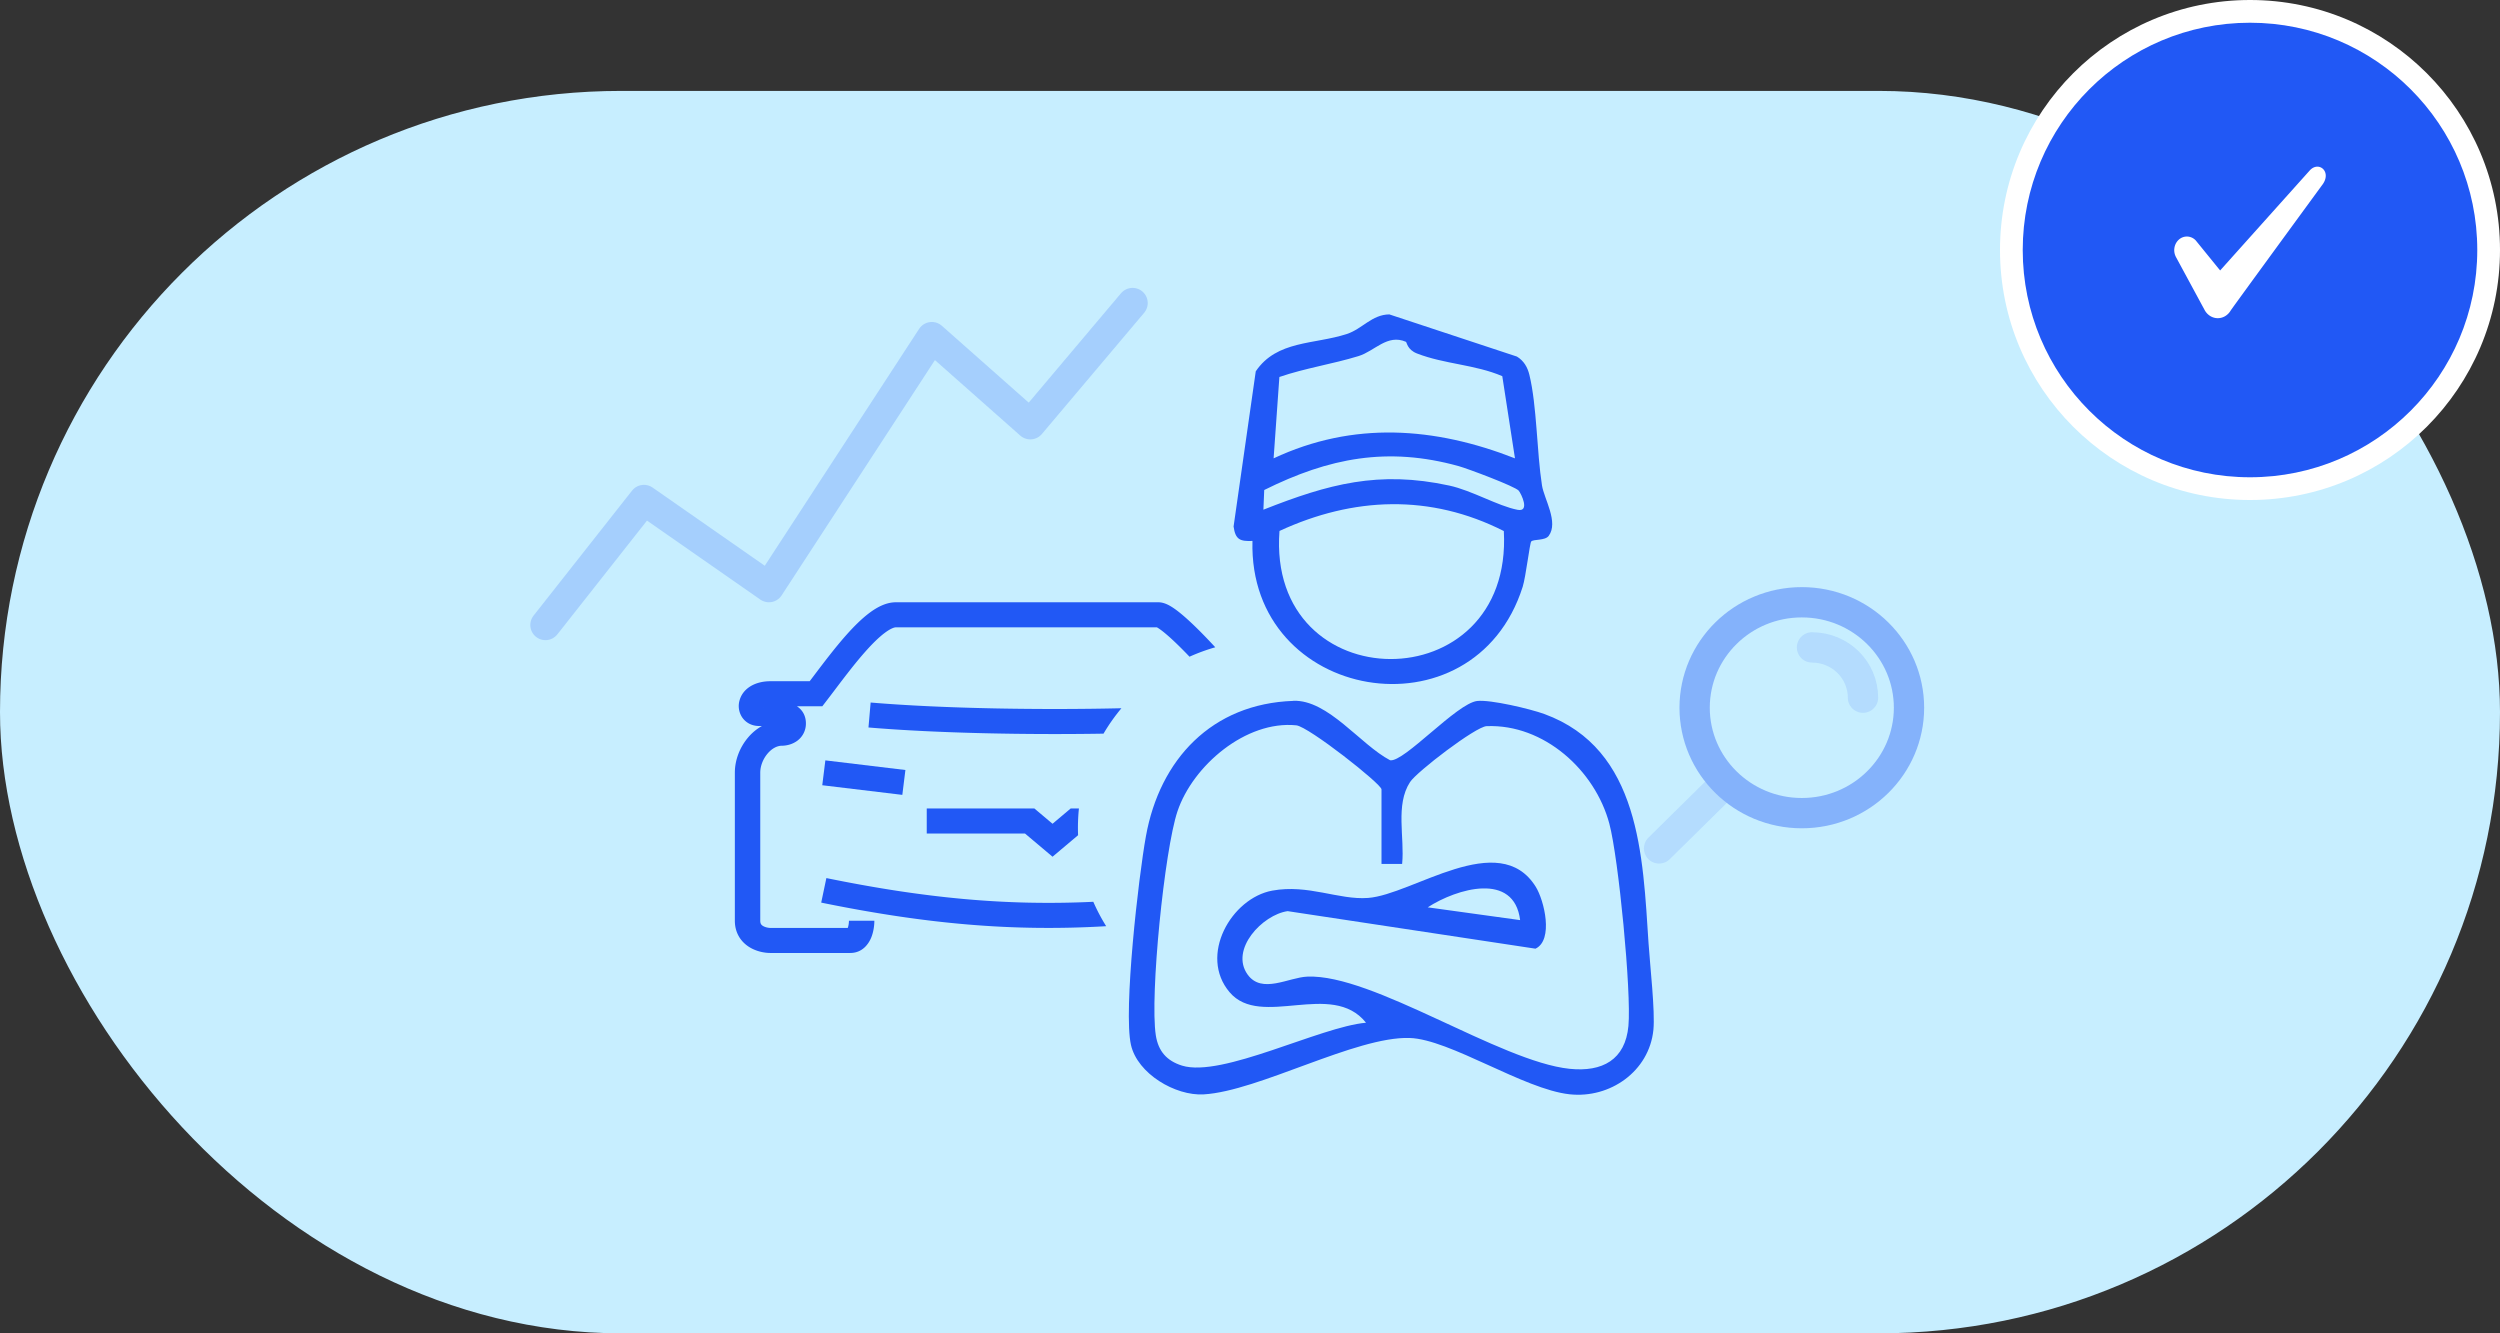
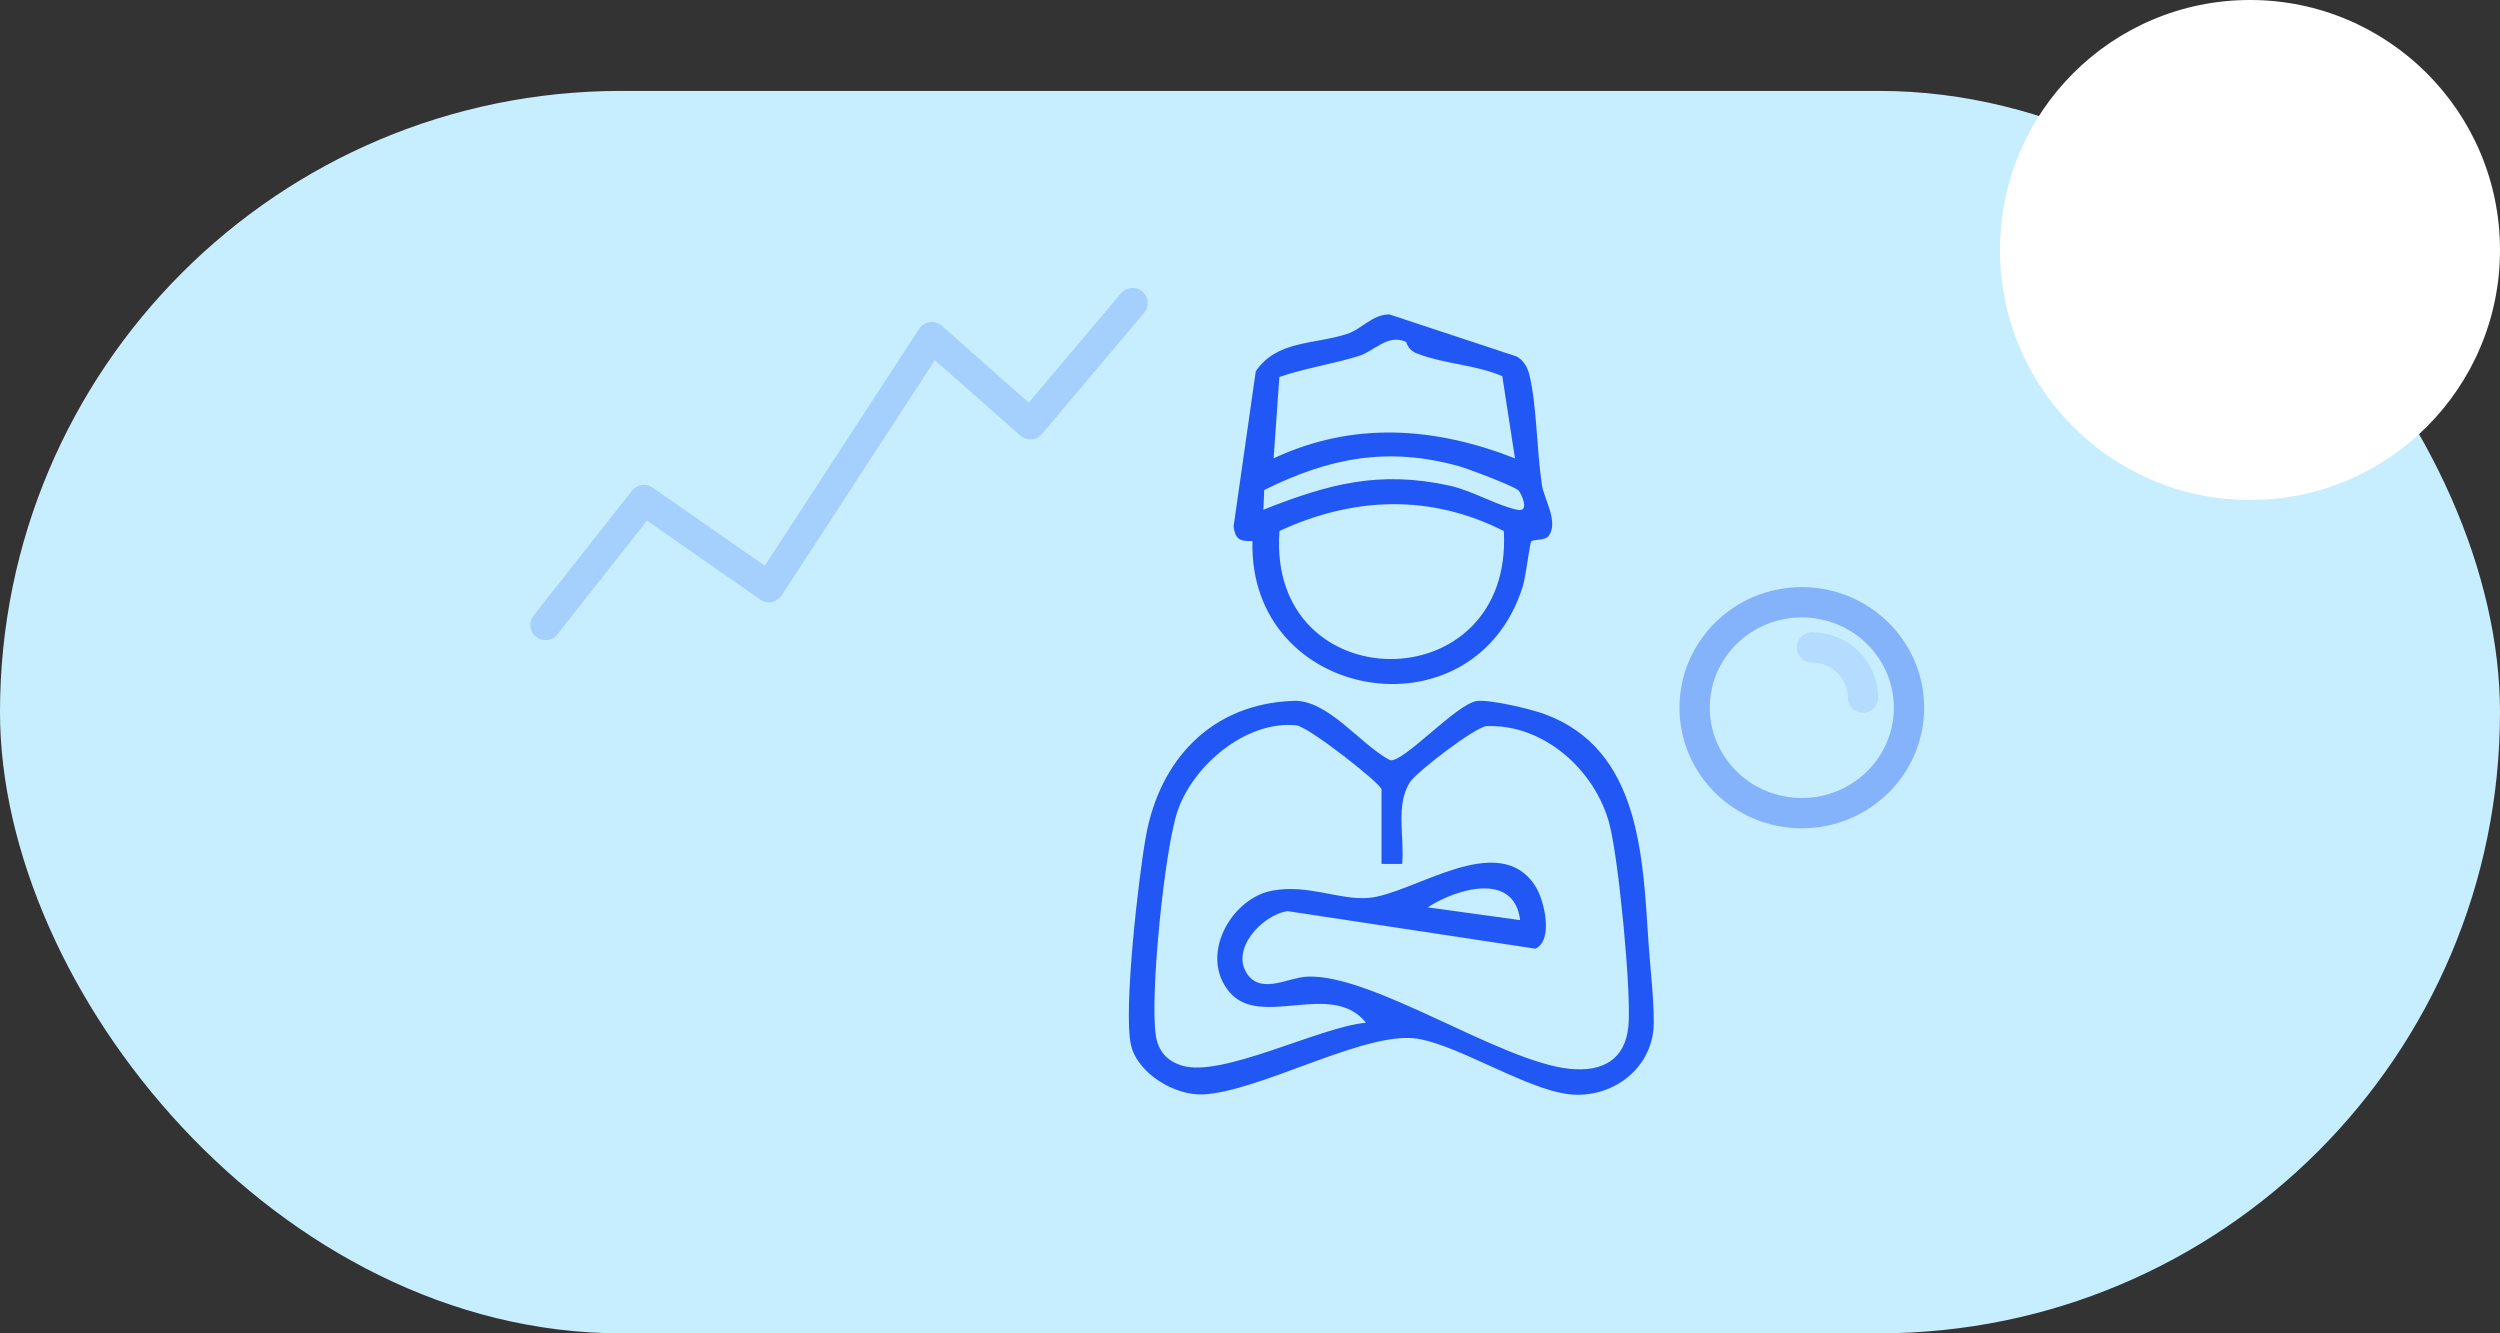
<svg xmlns="http://www.w3.org/2000/svg" width="330" height="176" fill="none">
  <rect width="100%" height="100%" fill="#333333" stroke="none" />
  <rect y="12" width="330" height="164" rx="82" fill="#C7EEFF" />
  <circle cx="297" cy="33" r="33" fill="#fff" />
-   <circle cx="297" cy="33" r="30" fill="#2158F5" />
  <path d="m304.889 22.496-11.831 13.205-3.217-3.96a1.617 1.617 0 0 0-1.077-.517 1.586 1.586 0 0 0-1.124.38c-.319.27-.537.656-.612 1.086a1.93 1.93 0 0 0 .206 1.253l3.81 7.042c.181.31.433.567.731.744.298.178.632.271.973.271a1.9 1.9 0 0 0 .973-.27c.298-.178.549-.434.731-.745.601-.88 12.031-16.506 12.031-16.506 1.413-1.764-.391-3.303-1.594-1.983Z" fill="#fff" />
  <path d="M170.716 92.503c4.616-.15 8.837 5.785 12.785 7.854 1.852.272 8.782-7.5 11.478-7.827 1.743-.204 6.985 1.035 8.864 1.716 12.676 4.628 13.002 18.797 13.765 30.272.19 2.886.885 9.011.64 11.434-.559 5.472-5.732 9.079-11.07 8.494-6.031-.654-15.821-7.269-21.103-7.432-7.108-.232-19.947 7.023-27.19 7.445-3.745.218-8.741-2.736-9.599-6.533-1.021-4.56 1.007-22.201 1.974-27.537 1.825-10.141 8.7-17.505 19.456-17.872v-.014Zm11.642 21.507v-9.814c0-.708-9.626-8.29-11.247-8.453-6.658-.667-13.656 5.322-15.685 11.352-1.715 5.091-3.662 24.379-2.859 29.565.327 2.109 1.457 3.375 3.458 4.001 5.283 1.634 18.218-5.131 24.29-5.662-4.52-5.662-13.874.83-17.999-4.015-4.126-4.846.218-12.428 5.623-13.422 4.752-.871 8.755 1.253 12.635.967 5.868-.422 17.305-9.229 22.139-1.484 1.13 1.81 2.382 7.037-.028 8.181l-32.717-4.955c-3.323.477-7.652 5.05-5.283 8.371 1.879 2.614 5.419.368 7.883.273 8.646-.368 25.406 11.202 34.61 12.168 4.344.45 7.366-1.197 7.775-5.662.408-4.465-1.307-22.16-2.519-26.693-1.879-7.051-8.632-13.176-16.202-12.876-1.43.054-9.218 6.016-10.103 7.377-1.974 3.022-.694 7.337-1.048 10.808h-2.71l-.013-.027Zm18.299 7.445c-.79-6.411-8.347-4.178-12.2-1.688l12.2 1.688Z" fill="#2158F5" />
  <path d="M202.127 71.46c-.204.23-.708 4.641-1.13 5.989-6.44 20.308-36.244 15.218-35.672-6.044-1.648.068-2.247-.177-2.492-1.906l2.927-20.485c2.778-4.111 7.734-3.526 12.023-4.928 2.042-.667 3.295-2.559 5.609-2.586l16.843 5.567c.912.558 1.402 1.402 1.647 2.423.994 4.084.967 10.127 1.661 14.592.286 1.783 2.219 4.846.885 6.656-.49.653-2.001.408-2.301.735v-.014Zm-16.543-26.34c-2.45-1.075-4.125 1.226-6.249 1.88-3.445 1.06-7.053 1.592-10.457 2.762l-.762 10.74c10.511-4.928 21.253-4.152 31.86 0l-1.675-10.849c-3.594-1.538-7.611-1.578-11.26-2.994-1.293-.504-1.334-1.484-1.457-1.538Zm14.882 19.643c-.477-.559-6.712-2.9-7.938-3.24-9.34-2.586-17.087-1.103-25.651 3.158l-.109 2.6c8.605-3.403 15.236-5.2 24.535-3.186 3.009.654 6.413 2.696 9.013 3.2 1.675.326.49-2.124.15-2.532Zm-1.961 5.335c-9.721-4.927-19.864-4.519-29.613-.013-1.702 22.432 30.866 22.65 29.613.013Z" fill="#2158F5" />
-   <path fill-rule="evenodd" clip-rule="evenodd" d="M109.049 92.574c.38-.492.775-1.014 1.182-1.552 1.259-1.663 2.632-3.478 4.016-5.034.91-1.024 1.767-1.866 2.532-2.441.813-.61 1.29-.74 1.478-.74h34.448c.025.013.057.03.094.052.213.126.51.337.89.647.754.615 1.693 1.501 2.709 2.54.204.208.41.422.617.64a25.224 25.224 0 0 1 3.4-1.245 77.105 77.105 0 0 0-1.602-1.69c-1.055-1.079-2.093-2.065-2.986-2.793-.444-.362-.887-.69-1.305-.936-.342-.202-.943-.522-1.623-.522h-34.642c-1.318 0-2.536.684-3.511 1.417-1.023.769-2.05 1.798-3.022 2.891-1.48 1.665-2.972 3.636-4.244 5.318l-.602.795h-5.189c-1.982 0-3.6.911-4.06 2.502a2.698 2.698 0 0 0 .334 2.264c.49.727 1.309 1.145 2.22 1.145h.391a6.708 6.708 0 0 0-1.828 1.52C97.688 98.6 97 100.27 97 101.994v19.539c0 1.678.858 2.827 1.91 3.482.963.599 2.049.777 2.779.777h10.544c1.629 0 2.436-1.233 2.756-2.003.335-.805.427-1.688.427-2.256h-3.355c0 .13-.012.313-.044.508a2.424 2.424 0 0 1-.112.444h-10.216c-.274 0-.694-.083-.986-.266a.715.715 0 0 1-.251-.238c-.041-.07-.098-.2-.098-.448v-19.539c0-.88.366-1.814.966-2.521.605-.714 1.299-1.036 1.876-1.036.478 0 1.188-.112 1.837-.516a2.807 2.807 0 0 0 1.346-2.44c0-.668-.209-1.372-.781-1.93a2.773 2.773 0 0 0-.406-.324h3.354l.503-.653Zm-8.245.862c-.001-.002.004-.01.019-.025-.01.019-.018.026-.019.025Z" fill="#2158F5" />
-   <path d="M148.031 93.487c-10.294.245-23.396.064-33.106-.754l-.286 3.294c9.052.763 21.017.982 31.025.815a24.802 24.802 0 0 1 2.367-3.355Zm-5.613 13.229h-1.083l-2.4 2.022-2.4-2.022H122.33v3.307h12.967l3.638 3.065 3.372-2.841a24.93 24.93 0 0 1 .111-3.531Zm-33.878-3.064 10.567 1.271.407-3.282-10.567-1.271-.407 3.282Zm35.778 15.384c-11.553.55-22.346-.495-35.237-3.13l-.681 3.238c13.748 2.81 25.205 3.847 37.615 3.113a24.64 24.64 0 0 1-1.697-3.221Z" fill="#2158F5" />
  <g opacity=".4" stroke="#2158F5" stroke-width="4">
-     <path opacity=".3" d="m219 111.988 8.074-7.959" stroke-linecap="round" />
    <path d="M223.691 93.417c0 7.659 6.307 13.918 14.149 13.918 7.841 0 14.148-6.259 14.148-13.918 0-7.659-6.307-13.917-14.148-13.917-7.842 0-14.149 6.258-14.149 13.917Z" />
    <path opacity=".3" d="M245.914 92.091c0-3.663-3.012-6.632-6.729-6.632" stroke-linecap="round" />
  </g>
  <path opacity=".2" d="M72 82.5 85 66l16.5 11.5 21.5-33L136 56l13.5-16" stroke="#2158F5" stroke-width="4" stroke-linecap="round" stroke-linejoin="round" />
</svg>